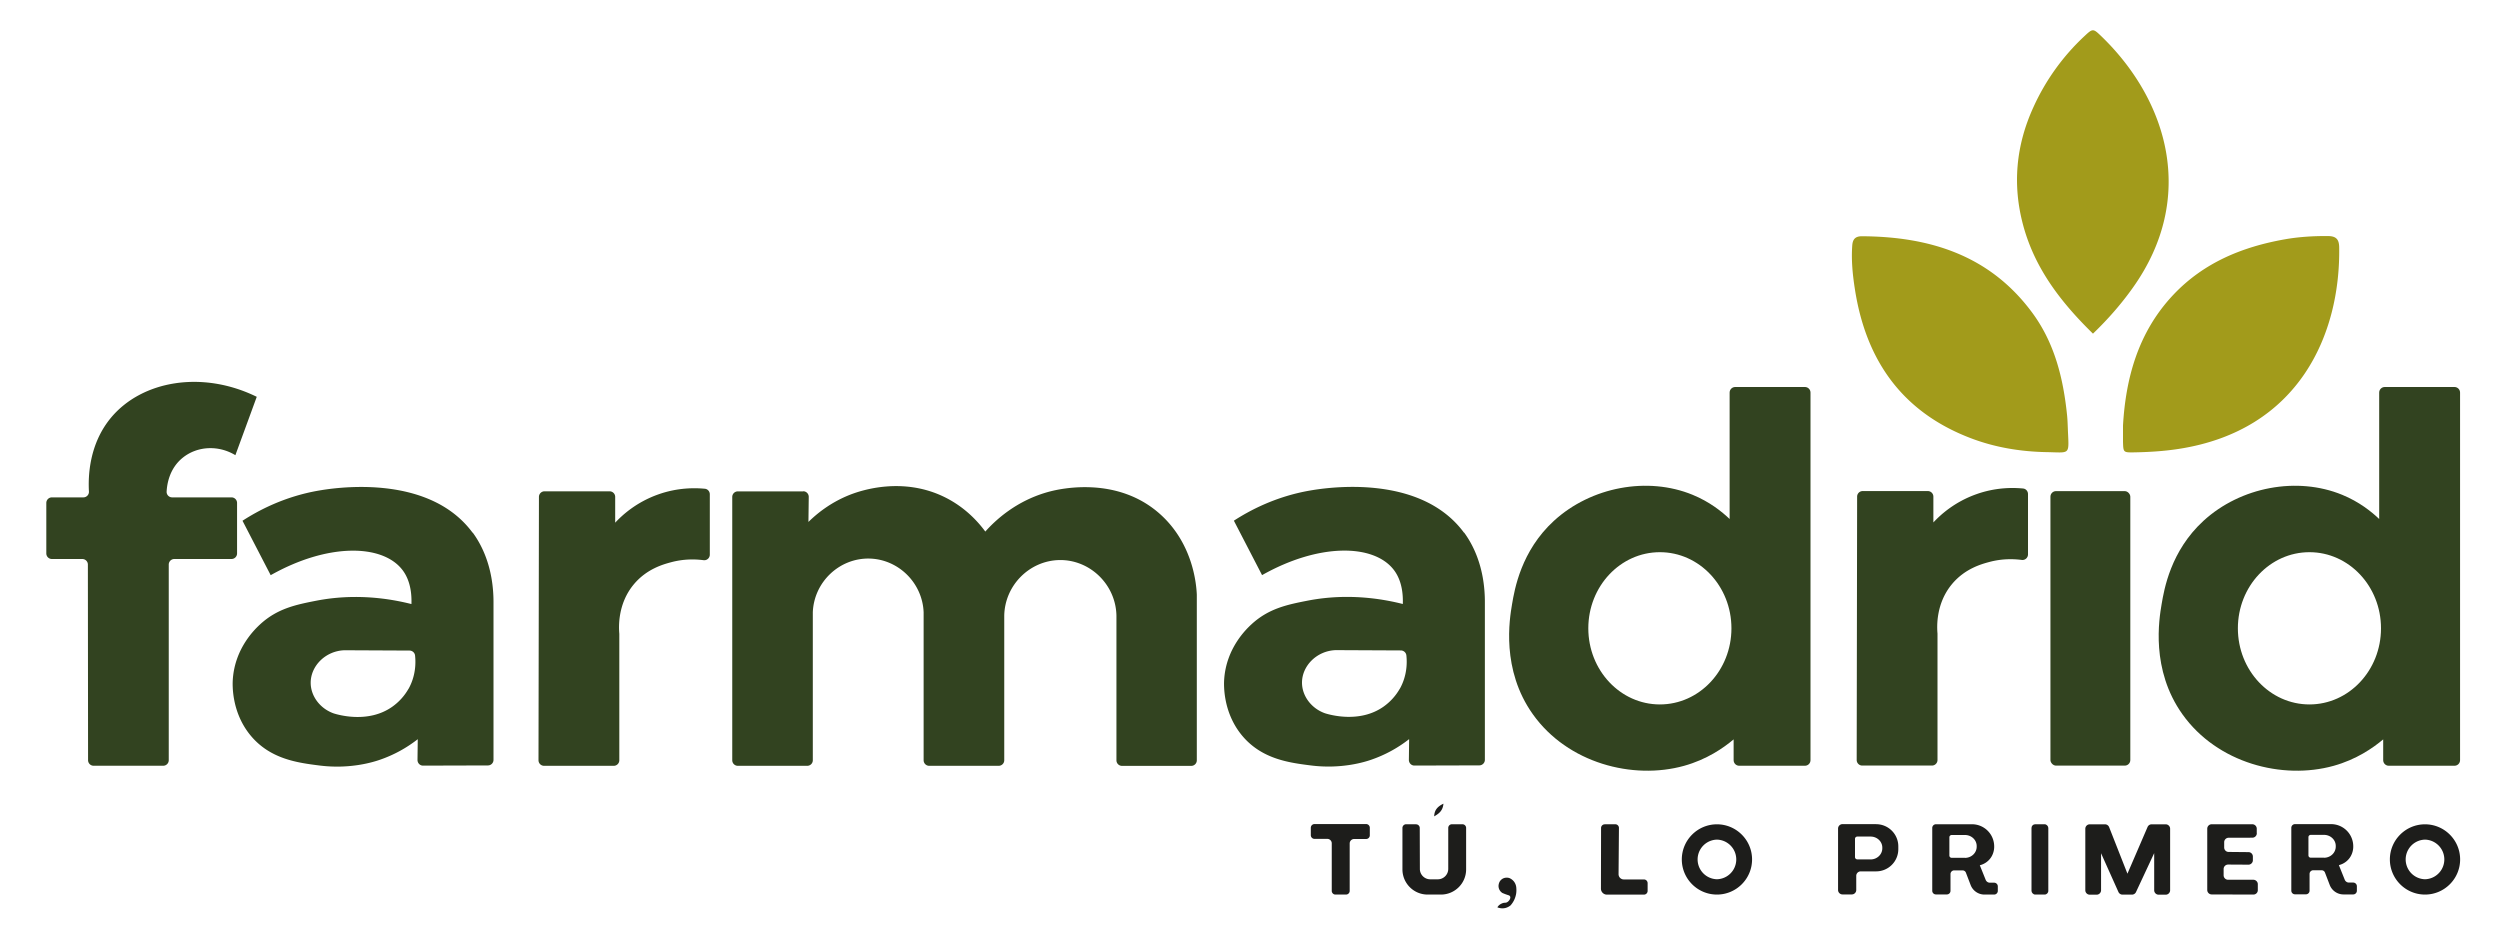
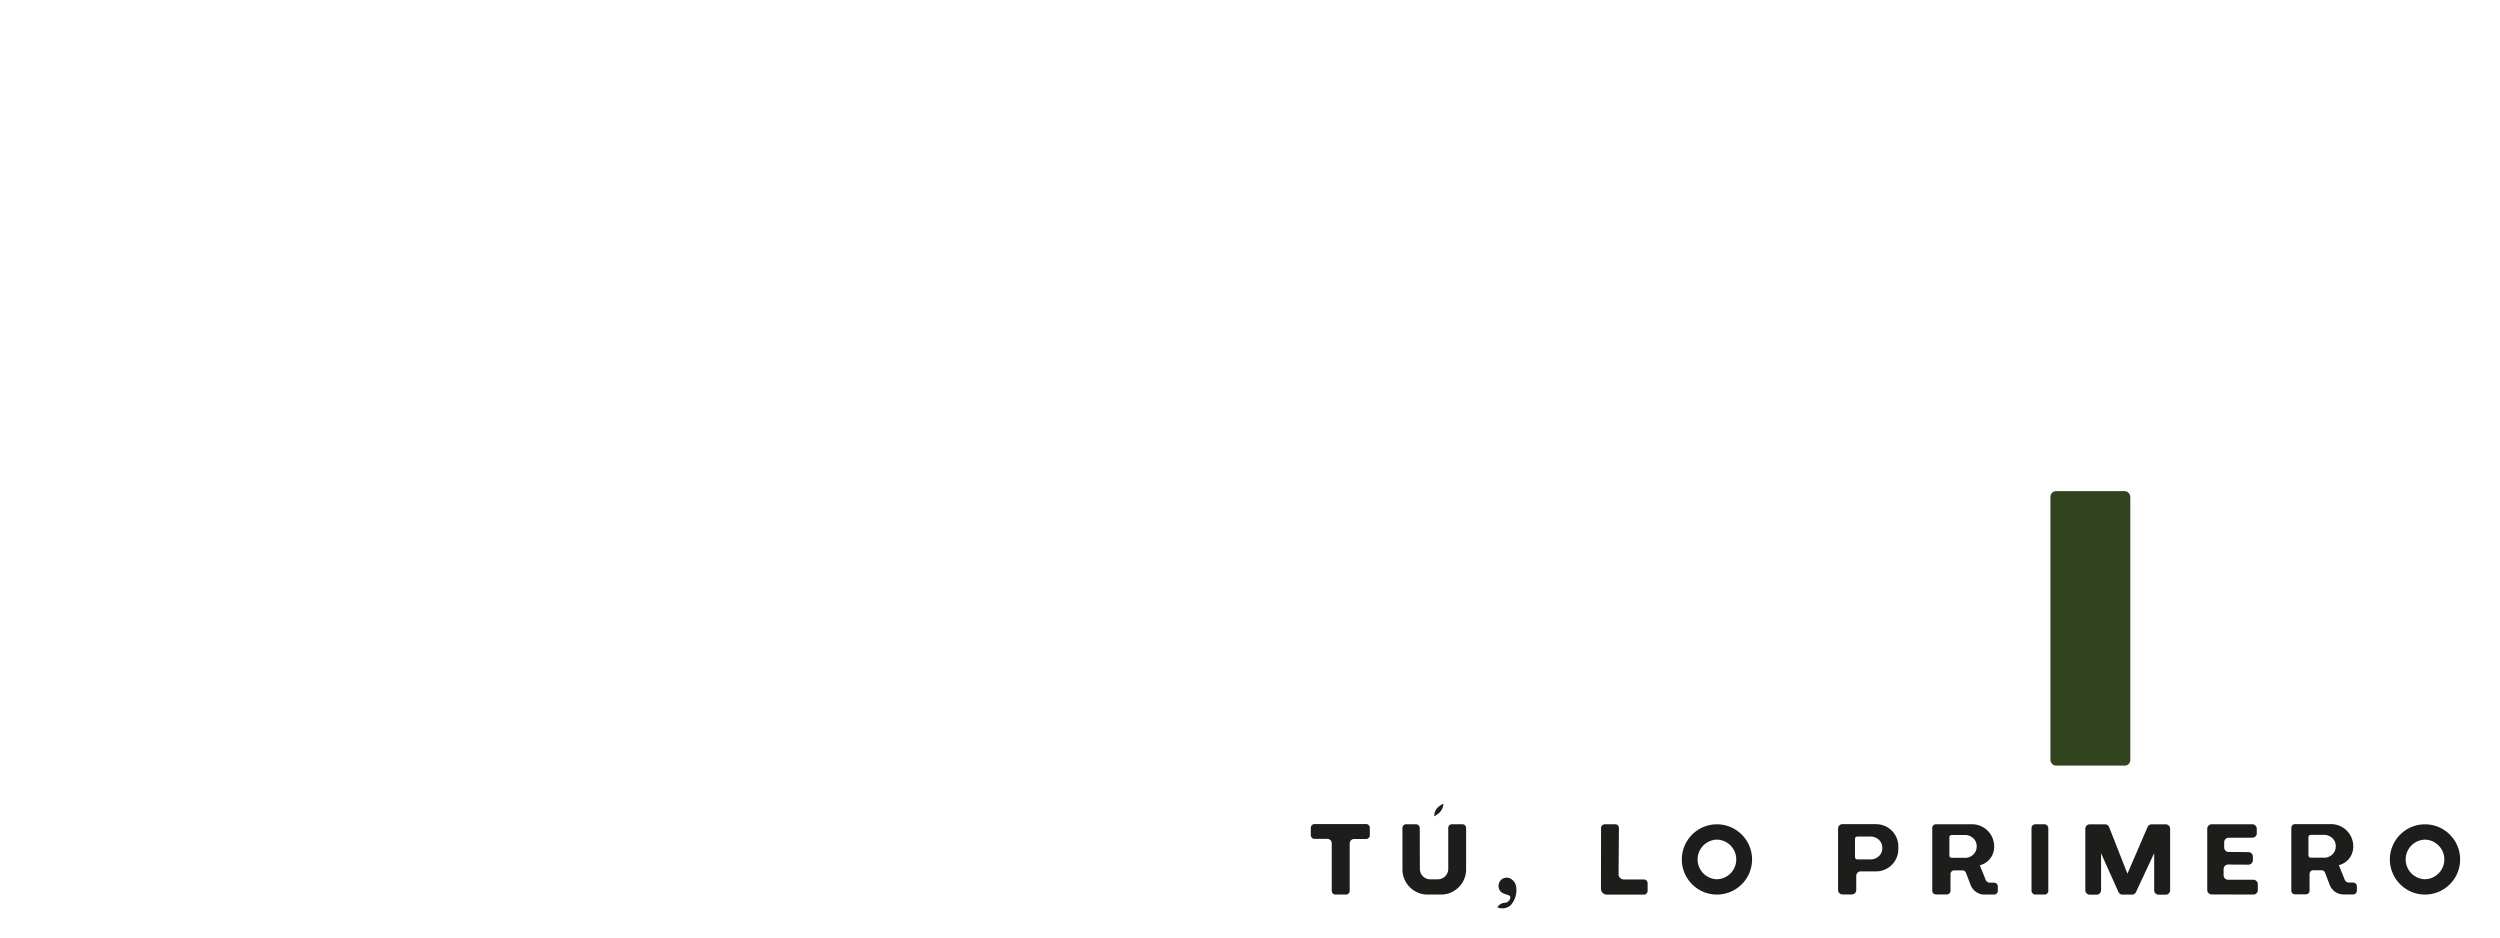
<svg xmlns="http://www.w3.org/2000/svg" id="Capa_1" viewBox="0 0 400 150">
  <defs>
    <style>.st0{fill:#324320}.st1{fill:#1d1d1b}.st2{fill:#a29b1b}</style>
  </defs>
  <path d="M210.31 131.85h8.27c.33 0 .59.27.59.59v1.21c0 .33-.27.59-.59.59h-1.92c-.39 0-.71.32-.71.71v7.59c0 .33-.27.59-.59.59h-1.69c-.33 0-.59-.27-.59-.59v-7.61c0-.39-.32-.71-.71-.71h-2.05c-.33 0-.59-.27-.59-.59v-1.19c0-.33.27-.59.59-.59ZM226.56 131.88h-1.58c-.33 0-.59.27-.59.59v6.63c0 2.22 1.8 4.03 4.03 4.03h2.13c2.22 0 4.03-1.8 4.03-4.03v-6.63c0-.33-.27-.59-.59-.59h-1.68c-.33 0-.59.26-.59.59v6.56a1.67 1.67 0 0 1-1.67 1.66h-1.21c-.91 0-1.66-.74-1.66-1.65l-.02-6.56c0-.33-.27-.59-.59-.59ZM229.47 130.62c.03-.92.43-1.53 1.48-2.03-.1 1.18-.79 1.62-1.48 2.03M256.77 131.88h1.67c.33 0 .6.27.59.6l-.06 7.39c0 .46.37.84.83.84h3.23c.33 0 .59.27.59.6v1.23c0 .33-.26.6-.59.6h-5.93c-.52 0-.95-.43-.95-.95l.02-9.71c0-.33.27-.59.59-.59ZM274.71 131.89c-3.1 0-5.62 2.52-5.62 5.62s2.52 5.62 5.62 5.62 5.62-2.52 5.62-5.62-2.52-5.62-5.62-5.62m0 8.79a3.171 3.171 0 0 1 0-6.34 3.171 3.171 0 0 1 0 6.34M388 131.89c-3.1 0-5.62 2.52-5.62 5.62s2.52 5.62 5.62 5.62 5.62-2.52 5.62-5.62-2.52-5.62-5.62-5.62m0 8.79a3.171 3.171 0 0 1 0-6.34 3.171 3.171 0 0 1 0 6.34M300.18 131.86h-5.38c-.39 0-.71.32-.71.71v9.83c0 .39.32.71.71.71h1.49c.39 0 .71-.32.71-.71v-2.27c0-.39.32-.71.71-.71h2.47a3.55 3.55 0 0 0 3.55-3.55v-.45a3.55 3.55 0 0 0-3.55-3.55Zm-.88 5.64h-2.13c-.21 0-.37-.17-.37-.36v-2.93c0-.2.17-.36.37-.36h2.13c1.03 0 1.87.79 1.87 1.77v.1c0 .99-.84 1.79-1.88 1.79Z" class="st1" />
  <rect width="2.69" height="11.25" x="325.04" y="131.88" class="st1" rx=".59" ry=".59" />
  <path d="M319.06 141.23h-.69c-.29 0-.55-.18-.66-.45l-.94-2.34c.29-.07.91-.27 1.45-.83.8-.82.85-1.84.85-2.09v-.09a3.55 3.55 0 0 0-3.55-3.55h-5.77c-.33 0-.59.27-.59.59v10.05c0 .33.26.59.59.59h1.73c.33.01.6-.25.6-.58v-2.68c0-.33.27-.59.59-.59H314c.25 0 .47.15.55.38l.75 1.96c.35.92 1.23 1.53 2.21 1.53h1.55c.33 0 .59-.27.59-.59v-.72c0-.33-.27-.59-.59-.59m-4.66-3.98h-2.13c-.21 0-.37-.17-.37-.36v-2.93c0-.2.17-.36.37-.36h2.13c1.03 0 1.87.79 1.87 1.77v.1c0 .99-.84 1.79-1.88 1.79ZM333.65 142.43v-9.83c0-.39.32-.71.71-.71h2.44c.29 0 .55.18.66.45l2.93 7.45 3.22-7.47a.71.71 0 0 1 .65-.43h2.25c.39 0 .71.32.71.71v9.84c0 .39-.32.71-.71.71h-1.13c-.39 0-.71-.32-.71-.71v-5.94l-2.91 6.23c-.12.25-.37.41-.64.41h-1.52c-.28 0-.53-.16-.65-.42l-2.78-6.2v5.92c0 .39-.32.71-.71.71h-1.1c-.39 0-.71-.32-.71-.71ZM361.08 133.31v-.72c0-.39-.32-.71-.71-.71h-6.5c-.39 0-.71.32-.71.71v9.81c0 .39.32.71.71.71l6.67.02c.4 0 .72-.32.71-.72v-.94c0-.39-.33-.71-.72-.71h-4.04c-.39 0-.71-.32-.71-.71v-1.01c0-.39.32-.71.72-.71 1.08 0 2.16.01 3.24.02.39 0 .72-.32.72-.71v-.59c0-.39-.31-.71-.7-.71l-3.19-.03c-.39 0-.7-.32-.7-.71v-.85c0-.39.32-.71.71-.71 1.27 0 2.53 0 3.8-.01.39 0 .71-.32.71-.71ZM376.51 141.21h-.69c-.29 0-.55-.18-.66-.45l-.94-2.34c.29-.07.91-.27 1.45-.83.8-.82.85-1.84.85-2.09v-.09a3.55 3.55 0 0 0-3.55-3.55h-5.77c-.33 0-.59.27-.59.59v10.05c0 .33.26.59.59.59h1.73c.33.01.6-.25.6-.58v-2.68c0-.33.27-.59.59-.59h1.33c.25 0 .47.15.55.38l.75 1.96c.35.92 1.23 1.53 2.21 1.53h1.55c.33 0 .59-.27.59-.59v-.72c0-.33-.27-.59-.59-.59m-4.66-3.98h-2.13c-.21 0-.37-.17-.37-.36v-2.93c0-.2.17-.36.37-.36h2.13c1.03 0 1.87.79 1.87 1.77v.1c0 .99-.84 1.79-1.88 1.79ZM239.58 145.17s.03-.05.05-.08c.08-.12.25-.34.61-.51.5-.24.62-.05.94-.25.33-.21.57-.65.43-.91-.05-.1-.15-.15-.24-.18-.07-.02-.14-.05-.22-.07-.27-.09-.52-.19-.76-.29-.11-.07-.32-.22-.47-.5-.22-.41-.15-.8-.12-.91.02-.11.11-.51.49-.79.51-.39 1.12-.22 1.18-.2.16.06.44.2.69.48.39.44.44.94.45 1.11.02.26.03.6-.04.99-.09.48-.25.83-.34 1.01-.18.35-.38.61-.54.79-.15.12-.43.32-.84.42-.6.14-1.09-.03-1.27-.11" class="st1" />
-   <path d="M339.68 68.08c.44-7.59 2.42-14.94 8.05-20.91 4.84-5.13 10.99-7.66 17.79-8.87 2.3-.41 4.63-.55 6.97-.53 1.29.01 1.76.53 1.78 1.78.22 13.88-6.38 29.31-25.71 32.28-2.4.37-4.81.51-7.22.55-1.61.02-1.61-.03-1.66-1.69zM334.87 53.38c-5.18-5.07-9.28-10.43-11.14-17.25-1.78-6.54-1.18-12.88 1.63-19.01a35.6 35.6 0 0 1 8.11-11.3c1.34-1.26 1.42-1.29 2.64-.12 10.66 10.22 15.49 25.83 5.12 40.37-1.84 2.58-3.91 4.96-6.36 7.32ZM330.85 68.46c.16 4.45.57 3.95-3.41 3.88-4.2-.08-8.3-.76-12.22-2.27-10.94-4.21-16.69-12.48-18.44-23.82-.36-2.3-.59-4.63-.42-6.97.07-1.02.5-1.48 1.55-1.48 10.84.06 20.41 3.03 27.18 12.14 3.65 4.9 5.05 10.62 5.65 16.58.07.74.09 1.5.11 1.94" class="st2" />
-   <path d="M14.99 122.52h11.12c.49 0 .89-.4.89-.89v-31.3c0-.49.4-.89.89-.89h9.15c.49 0 .89-.4.89-.89v-8.08c0-.49-.4-.89-.89-.89h-9.49a.88.88 0 0 1-.89-.92c.07-1.32.49-3.76 2.61-5.45 2.32-1.85 5.69-2.02 8.39-.38 1.14-3.11 2.28-6.22 3.42-9.34-8.69-4.27-18.35-2.61-23.31 3.33-3.52 4.22-3.68 9.39-3.54 11.82.03.51-.38.94-.89.94H8.3c-.49 0-.89.4-.89.89v8.08c0 .49.4.89.89.89h4.87c.49 0 .89.4.89.89l.03 31.3c0 .49.4.89.89.89ZM75.62 85.24c-7.19-9.76-22.73-7.07-24.66-6.74-5.53.96-9.69 3.22-12.16 4.82l4.51 8.71c9.08-5.13 17.75-5 21-.94.65.81 1.63 2.47 1.52 5.56-6.8-1.72-12.19-1.13-15.26-.53-3.22.63-6.17 1.24-8.9 3.73-.85.78-4.07 3.81-4.42 8.84-.05.71-.29 5.28 2.93 9.09 3.14 3.71 7.53 4.27 10.93 4.7 4.96.63 8.72-.58 9.74-.94a20.8 20.8 0 0 0 5.99-3.27c-.01 1.11-.03 2.22-.04 3.33 0 .5.4.91.9.9l10.37-.03c.49 0 .89-.4.89-.89V96.6c.06-6.2-2.21-9.86-3.32-11.38Zm-10.26 24.97a8.9 8.9 0 0 1-2.6 2.87c-3.82 2.7-8.61 1.3-9.35 1.07-2.23-.78-3.71-2.81-3.7-4.93.01-2.65 2.34-5.07 5.4-5.18l10.41.05c.45 0 .84.34.89.79.13 1.2.11 3.26-1.04 5.33ZM234.24 85.23c-7.19-9.76-22.73-7.07-24.66-6.74-5.53.96-9.69 3.22-12.16 4.82l4.51 8.71c9.08-5.13 17.75-5 21-.94.65.81 1.63 2.47 1.52 5.56-6.8-1.72-12.19-1.13-15.26-.53-3.22.63-6.17 1.24-8.9 3.73-.85.78-4.07 3.81-4.42 8.84-.05.71-.29 5.28 2.93 9.09 3.14 3.71 7.53 4.27 10.93 4.7 4.96.63 8.72-.58 9.74-.94a20.8 20.8 0 0 0 5.99-3.27l-.04 3.33c0 .5.4.91.9.9l10.37-.03c.49 0 .89-.4.89-.89V96.59c.06-6.2-2.21-9.86-3.32-11.38Zm-10.27 24.96a8.9 8.9 0 0 1-2.6 2.87c-3.82 2.7-8.61 1.3-9.35 1.07-2.23-.78-3.71-2.81-3.7-4.93.01-2.65 2.34-5.07 5.4-5.18l10.41.05c.45 0 .84.34.89.79.13 1.2.11 3.26-1.04 5.33ZM87.11 78.61h10.43c.49 0 .89.4.89.89v4.13c1.05-1.13 3.32-3.27 6.94-4.54 3.04-1.07 5.73-1.05 7.41-.89.45.04.79.43.79.89v9.65c0 .54-.47.96-1 .89-1.3-.17-3.15-.23-5.24.34-1.19.32-3.85 1.05-5.9 3.5-2.68 3.19-2.42 7.04-2.34 7.94v20.23c0 .49-.4.89-.89.89H87.05c-.49 0-.89-.4-.89-.89l.07-42.14c0-.49.4-.89.89-.89ZM128.52 78.62h-10.47c-.49 0-.89.4-.89.89v42.13c0 .49.4.89.89.89h11.11c.49 0 .89-.4.89-.89V97.96c.19-4.85 4.26-8.68 9.03-8.59 4.64.09 8.51 3.87 8.7 8.59v23.68c0 .49.4.89.89.89h11.12c.49 0 .89-.4.89-.89V98.5c.09-4.85 4.03-8.78 8.78-8.89 4.89-.11 9.07 3.88 9.17 8.89v23.15c0 .49.4.89.89.89h11.08c.49 0 .89-.4.89-.89v-26.5c-.07-1.57-.55-8.01-5.73-12.76-6.94-6.36-16.26-4.14-17.71-3.77-5.56 1.43-9.01 4.87-10.4 6.43-1.18-1.6-3.19-3.82-6.31-5.41-6.85-3.48-13.61-1.13-15.13-.56-3.29 1.25-5.55 3.14-6.86 4.43l.05-4.01c0-.5-.4-.9-.89-.9ZM298.02 78.57h10.43c.49 0 .89.4.89.89v4.13c1.05-1.13 3.32-3.27 6.94-4.54 3.04-1.07 5.73-1.05 7.41-.89.45.04.79.43.79.89v9.65c0 .54-.47.96-1 .89-1.3-.17-3.15-.23-5.24.34-1.19.32-3.85 1.05-5.9 3.5-2.68 3.19-2.42 7.04-2.34 7.94v20.23c0 .49-.4.89-.89.89h-11.15c-.49 0-.89-.4-.89-.89l.07-42.14c0-.49.4-.89.89-.89Z" class="st0" />
  <rect width="12.78" height="43.92" x="328.07" y="78.58" class="st0" rx=".89" ry=".89" />
-   <path d="M288.8 61.92h-11.17c-.49 0-.89.4-.89.89v20.23c-1.25-1.19-3.21-2.76-5.92-3.87-7.19-2.96-16.24-1.29-22.19 4.16-5.26 4.82-6.3 10.97-6.7 13.33s-1.78 10.47 3.34 17.64c5.56 7.8 15.97 10.52 24.19 8.23 3.62-1.01 6.27-2.84 7.92-4.23v3.33c0 .49.4.89.89.89h10.52c.49 0 .89-.4.89-.89V62.81c0-.49-.4-.89-.89-.89Zm-23.22 50.79c-6.32 0-11.45-5.45-11.45-12.18s5.13-12.18 11.45-12.18 11.45 5.45 11.45 12.18-5.13 12.18-11.45 12.18M392.73 61.92h-11.17c-.49 0-.89.4-.89.89v20.23c-1.25-1.19-3.21-2.76-5.92-3.87-7.19-2.96-16.24-1.29-22.19 4.16-5.26 4.82-6.3 10.97-6.7 13.33s-1.78 10.47 3.34 17.64c5.56 7.8 15.97 10.52 24.19 8.23 3.62-1.01 6.27-2.84 7.92-4.23v3.33c0 .49.4.89.89.89h10.52c.49 0 .89-.4.89-.89V62.81c0-.49-.4-.89-.89-.89Zm-23.22 50.79c-6.32 0-11.45-5.45-11.45-12.18s5.13-12.18 11.45-12.18 11.45 5.45 11.45 12.18-5.13 12.18-11.45 12.18" class="st0" />
</svg>